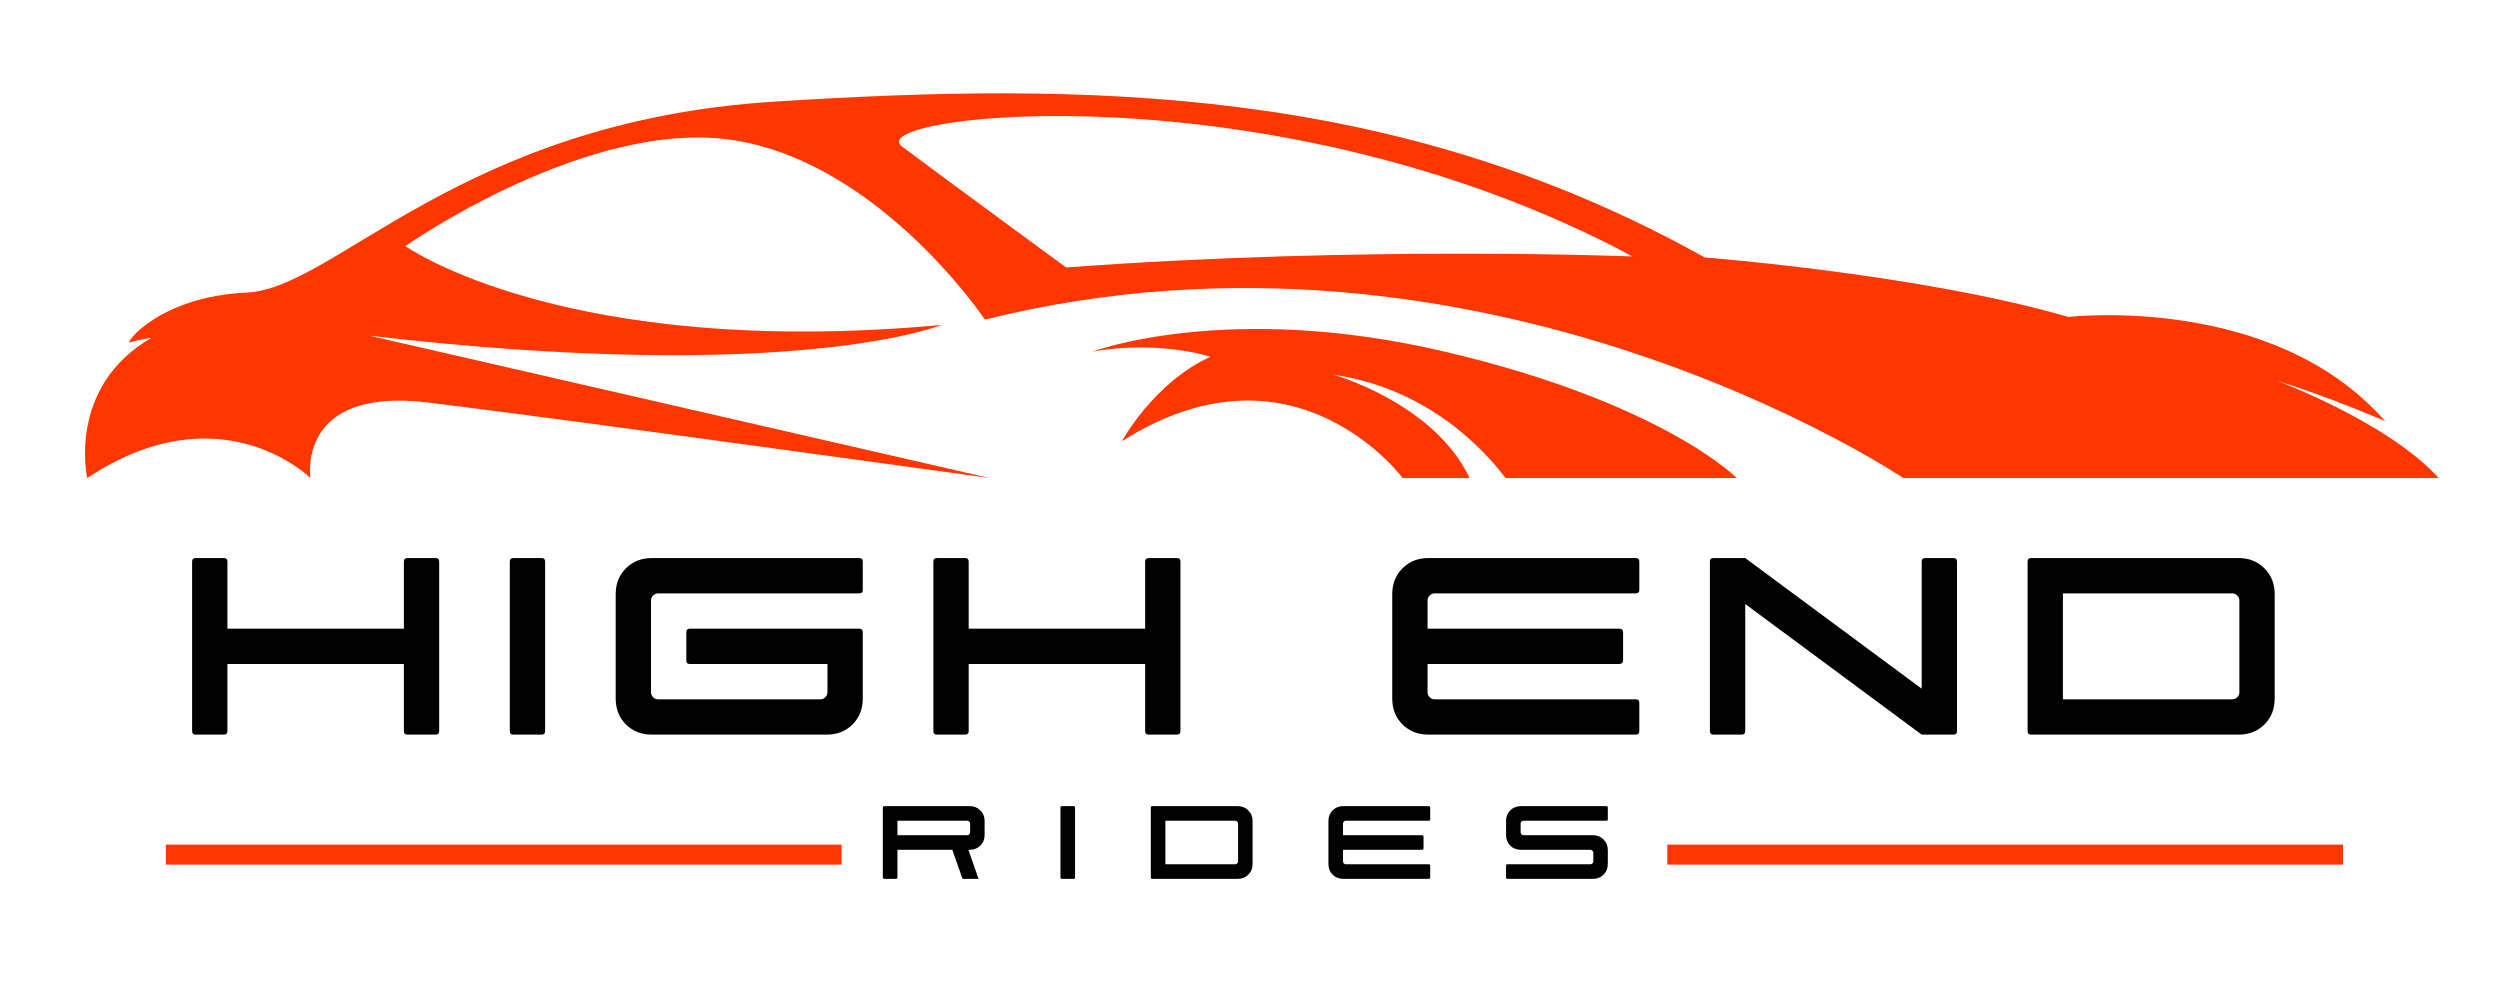
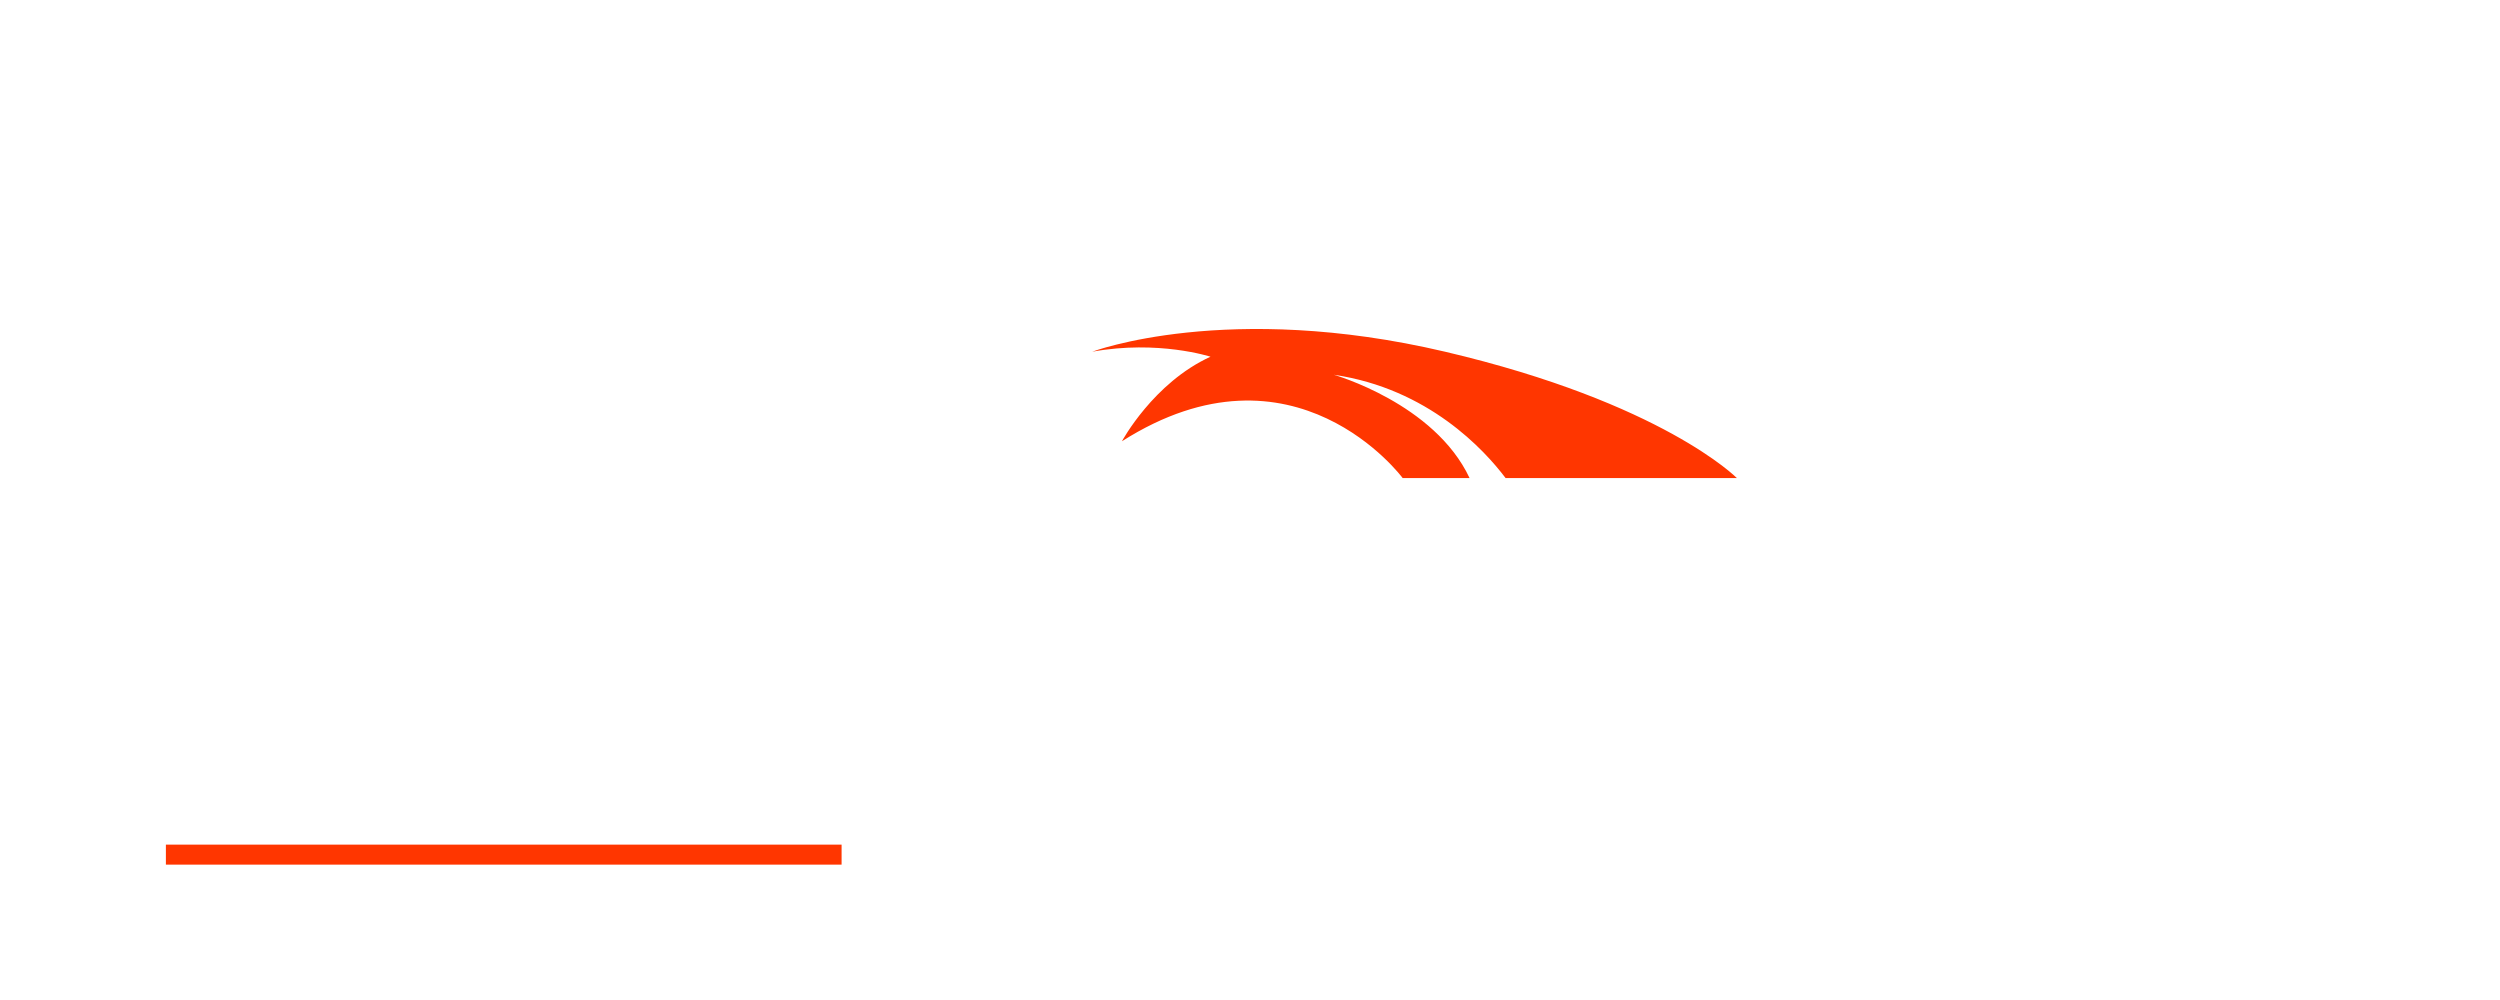
<svg xmlns="http://www.w3.org/2000/svg" width="500" zoomAndPan="magnify" viewBox="0 0 375 150" height="200" preserveAspectRatio="xMidYMid meet" version="1.2">
  <defs>
    <clipPath id="90b24c1aae">
      <path d="M 0.078 16 L 38 16 L 38 44 L 0.078 44 Z M 0.078 16 " />
    </clipPath>
    <clipPath id="45bb6ef928">
-       <rect x="0" width="325" y="0" height="55" />
-     </clipPath>
+       </clipPath>
    <clipPath id="d3cc6709e9">
-       <rect x="0" width="123" y="0" height="23" />
-     </clipPath>
+       </clipPath>
    <clipPath id="0169995005">
      <path d="M 163 49 L 261 49 L 261 71.988 L 163 71.988 Z M 163 49 " />
    </clipPath>
    <clipPath id="dab9352c42">
-       <path d="M 12 14 L 365.844 14 L 365.844 71.988 L 12 71.988 Z M 12 14 " />
-     </clipPath>
+       </clipPath>
  </defs>
  <g id="b0a50391b0">
    <g transform="matrix(1,0,0,1,28,67)">
      <g clip-path="url(#45bb6ef928)">
        <g clip-rule="nonzero" clip-path="url(#90b24c1aae)">
          <g style="fill:#000000;fill-opacity:1;">
            <g transform="translate(0.817, 43.194)">
              <path style="stroke:none" d="M 0.531 0 C 0.176 0 0 -0.176 0 -0.531 L 0 -25.953 C 0 -26.305 0.176 -26.484 0.531 -26.484 L 4.766 -26.484 C 5.117 -26.484 5.297 -26.305 5.297 -25.953 L 5.297 -15.891 L 31.766 -15.891 L 31.766 -25.953 C 31.766 -26.305 31.941 -26.484 32.297 -26.484 L 36.531 -26.484 C 36.883 -26.484 37.062 -26.305 37.062 -25.953 L 37.062 -0.531 C 37.062 -0.176 36.883 0 36.531 0 L 32.297 0 C 31.941 0 31.766 -0.176 31.766 -0.531 L 31.766 -10.594 L 5.297 -10.594 L 5.297 -0.531 C 5.297 -0.176 5.117 0 4.766 0 Z M 0.531 0 " />
            </g>
          </g>
        </g>
        <g style="fill:#000000;fill-opacity:1;">
          <g transform="translate(48.469, 43.194)">
            <path style="stroke:none" d="M 0.531 0 C 0.176 0 0 -0.176 0 -0.531 L 0 -25.953 C 0 -26.305 0.176 -26.484 0.531 -26.484 L 4.766 -26.484 C 5.117 -26.484 5.297 -26.305 5.297 -25.953 L 5.297 -0.531 C 5.297 -0.176 5.117 0 4.766 0 Z M 0.531 0 " />
          </g>
        </g>
        <g style="fill:#000000;fill-opacity:1;">
          <g transform="translate(64.354, 43.194)">
            <path style="stroke:none" d="M 5.406 0 C 3.852 0 2.562 -0.508 1.531 -1.531 C 0.508 -2.562 0 -3.852 0 -5.406 L 0 -21.078 C 0 -22.629 0.508 -23.914 1.531 -24.938 C 2.562 -25.969 3.852 -26.484 5.406 -26.484 L 36.531 -26.484 C 36.883 -26.484 37.062 -26.305 37.062 -25.953 L 37.062 -21.703 C 37.062 -21.359 36.883 -21.188 36.531 -21.188 L 6.359 -21.188 C 6.078 -21.188 5.828 -21.078 5.609 -20.859 C 5.398 -20.648 5.297 -20.406 5.297 -20.125 L 5.297 -6.359 C 5.297 -6.078 5.398 -5.828 5.609 -5.609 C 5.828 -5.398 6.078 -5.297 6.359 -5.297 L 30.719 -5.297 C 31 -5.297 31.242 -5.398 31.453 -5.609 C 31.66 -5.828 31.766 -6.078 31.766 -6.359 L 31.766 -10.594 L 11.125 -10.594 C 10.77 -10.594 10.594 -10.77 10.594 -11.125 L 10.594 -15.359 C 10.594 -15.711 10.77 -15.891 11.125 -15.891 L 36.531 -15.891 C 36.883 -15.891 37.062 -15.711 37.062 -15.359 L 37.062 -5.406 C 37.062 -3.852 36.551 -2.562 35.531 -1.531 C 34.508 -0.508 33.223 0 31.672 0 Z M 5.406 0 " />
          </g>
        </g>
        <g style="fill:#000000;fill-opacity:1;">
          <g transform="translate(112.005, 43.194)">
-             <path style="stroke:none" d="M 0.531 0 C 0.176 0 0 -0.176 0 -0.531 L 0 -25.953 C 0 -26.305 0.176 -26.484 0.531 -26.484 L 4.766 -26.484 C 5.117 -26.484 5.297 -26.305 5.297 -25.953 L 5.297 -15.891 L 31.766 -15.891 L 31.766 -25.953 C 31.766 -26.305 31.941 -26.484 32.297 -26.484 L 36.531 -26.484 C 36.883 -26.484 37.062 -26.305 37.062 -25.953 L 37.062 -0.531 C 37.062 -0.176 36.883 0 36.531 0 L 32.297 0 C 31.941 0 31.766 -0.176 31.766 -0.531 L 31.766 -10.594 L 5.297 -10.594 L 5.297 -0.531 C 5.297 -0.176 5.117 0 4.766 0 Z M 0.531 0 " />
-           </g>
+             </g>
        </g>
        <g style="fill:#000000;fill-opacity:1;">
          <g transform="translate(159.657, 43.194)">
            <path style="stroke:none" d="" />
          </g>
        </g>
        <g style="fill:#000000;fill-opacity:1;">
          <g transform="translate(180.836, 43.194)">
            <path style="stroke:none" d="M 5.406 0 C 3.852 0 2.562 -0.508 1.531 -1.531 C 0.508 -2.562 0 -3.852 0 -5.406 L 0 -21.078 C 0 -22.629 0.508 -23.914 1.531 -24.938 C 2.562 -25.969 3.852 -26.484 5.406 -26.484 L 36.531 -26.484 C 36.883 -26.484 37.062 -26.305 37.062 -25.953 L 37.062 -21.703 C 37.062 -21.359 36.883 -21.188 36.531 -21.188 L 6.359 -21.188 C 6.078 -21.188 5.828 -21.078 5.609 -20.859 C 5.398 -20.648 5.297 -20.406 5.297 -20.125 L 5.297 -15.891 L 34 -15.891 C 34.414 -15.891 34.625 -15.711 34.625 -15.359 L 34.625 -11.125 C 34.625 -10.77 34.414 -10.594 34 -10.594 L 5.297 -10.594 L 5.297 -6.359 C 5.297 -6.078 5.398 -5.828 5.609 -5.609 C 5.828 -5.398 6.078 -5.297 6.359 -5.297 L 36.531 -5.297 C 36.883 -5.297 37.062 -5.117 37.062 -4.766 L 37.062 -0.531 C 37.062 -0.176 36.883 0 36.531 0 Z M 5.406 0 " />
          </g>
        </g>
        <g style="fill:#000000;fill-opacity:1;">
          <g transform="translate(228.488, 43.194)">
            <path style="stroke:none" d="M 36.531 0 L 31.766 0 L 5.297 -19.594 L 5.297 -0.531 C 5.297 -0.176 5.117 0 4.766 0 L 0.531 0 C 0.176 0 0 -0.176 0 -0.531 L 0 -25.953 C 0 -26.305 0.176 -26.484 0.531 -26.484 L 5.297 -26.484 L 31.766 -6.891 L 31.766 -25.953 C 31.766 -26.305 31.941 -26.484 32.297 -26.484 L 36.531 -26.484 C 36.883 -26.484 37.062 -26.305 37.062 -25.953 L 37.062 -0.531 C 37.062 -0.176 36.883 0 36.531 0 Z M 36.531 0 " />
          </g>
        </g>
        <g style="fill:#000000;fill-opacity:1;">
          <g transform="translate(276.14, 43.194)">
            <path style="stroke:none" d="M 0.531 0 C 0.176 0 0 -0.176 0 -0.531 L 0 -25.953 C 0 -26.305 0.176 -26.484 0.531 -26.484 L 31.672 -26.484 C 33.223 -26.484 34.508 -25.969 35.531 -24.938 C 36.551 -23.914 37.062 -22.629 37.062 -21.078 L 37.062 -5.406 C 37.062 -3.852 36.551 -2.562 35.531 -1.531 C 34.508 -0.508 33.223 0 31.672 0 Z M 5.297 -5.297 L 30.719 -5.297 C 31 -5.297 31.242 -5.398 31.453 -5.609 C 31.66 -5.828 31.766 -6.078 31.766 -6.359 L 31.766 -20.125 C 31.766 -20.406 31.66 -20.648 31.453 -20.859 C 31.242 -21.078 31 -21.188 30.719 -21.188 L 5.297 -21.188 Z M 5.297 -5.297 " />
          </g>
        </g>
      </g>
    </g>
    <g transform="matrix(1,0,0,1,131,114)">
      <g clip-path="url(#d3cc6709e9)">
        <g style="fill:#000000;fill-opacity:1;">
          <g transform="translate(1.426, 17.827)">
            <path style="stroke:none" d="M 0.219 0 C 0.07 0 0 -0.07 0 -0.219 L 0 -10.688 C 0 -10.832 0.07 -10.906 0.219 -10.906 L 13.047 -10.906 C 13.68 -10.906 14.207 -10.691 14.625 -10.266 C 15.051 -9.848 15.266 -9.32 15.266 -8.688 L 15.266 -6.594 C 15.266 -5.945 15.051 -5.41 14.625 -4.984 C 14.207 -4.566 13.68 -4.359 13.047 -4.359 L 12.828 -4.359 L 14.359 0 L 11.953 0 L 10.422 -4.359 L 2.188 -4.359 L 2.188 -0.219 C 2.188 -0.07 2.113 0 1.969 0 Z M 2.188 -6.547 L 12.656 -6.547 C 12.77 -6.547 12.867 -6.586 12.953 -6.672 C 13.047 -6.766 13.094 -6.867 13.094 -6.984 L 13.094 -8.281 C 13.094 -8.406 13.047 -8.508 12.953 -8.594 C 12.867 -8.676 12.77 -8.719 12.656 -8.719 L 2.188 -8.719 Z M 2.188 -6.547 " />
          </g>
        </g>
        <g style="fill:#000000;fill-opacity:1;">
          <g transform="translate(28.069, 17.827)">
            <path style="stroke:none" d="M 0.219 0 C 0.07 0 0 -0.07 0 -0.219 L 0 -10.688 C 0 -10.832 0.07 -10.906 0.219 -10.906 L 1.969 -10.906 C 2.113 -10.906 2.188 -10.832 2.188 -10.688 L 2.188 -0.219 C 2.188 -0.07 2.113 0 1.969 0 Z M 0.219 0 " />
          </g>
        </g>
        <g style="fill:#000000;fill-opacity:1;">
          <g transform="translate(41.621, 17.827)">
            <path style="stroke:none" d="M 0.219 0 C 0.07 0 0 -0.07 0 -0.219 L 0 -10.688 C 0 -10.832 0.07 -10.906 0.219 -10.906 L 13.047 -10.906 C 13.68 -10.906 14.207 -10.691 14.625 -10.266 C 15.051 -9.848 15.266 -9.32 15.266 -8.688 L 15.266 -2.219 C 15.266 -1.582 15.051 -1.051 14.625 -0.625 C 14.207 -0.207 13.68 0 13.047 0 Z M 2.188 -2.188 L 12.656 -2.188 C 12.77 -2.188 12.867 -2.227 12.953 -2.312 C 13.047 -2.395 13.094 -2.5 13.094 -2.625 L 13.094 -8.281 C 13.094 -8.406 13.047 -8.508 12.953 -8.594 C 12.867 -8.676 12.77 -8.719 12.656 -8.719 L 2.188 -8.719 Z M 2.188 -2.188 " />
          </g>
        </g>
        <g style="fill:#000000;fill-opacity:1;">
          <g transform="translate(68.264, 17.827)">
            <path style="stroke:none" d="M 2.219 0 C 1.582 0 1.051 -0.207 0.625 -0.625 C 0.207 -1.051 0 -1.582 0 -2.219 L 0 -8.688 C 0 -9.32 0.207 -9.848 0.625 -10.266 C 1.051 -10.691 1.582 -10.906 2.219 -10.906 L 15.047 -10.906 C 15.191 -10.906 15.266 -10.832 15.266 -10.688 L 15.266 -8.938 C 15.266 -8.789 15.191 -8.719 15.047 -8.719 L 2.625 -8.719 C 2.5 -8.719 2.395 -8.676 2.312 -8.594 C 2.227 -8.508 2.188 -8.406 2.188 -8.281 L 2.188 -6.547 L 14 -6.547 C 14.176 -6.547 14.266 -6.473 14.266 -6.328 L 14.266 -4.578 C 14.266 -4.43 14.176 -4.359 14 -4.359 L 2.188 -4.359 L 2.188 -2.625 C 2.188 -2.5 2.227 -2.395 2.312 -2.312 C 2.395 -2.227 2.5 -2.188 2.625 -2.188 L 15.047 -2.188 C 15.191 -2.188 15.266 -2.113 15.266 -1.969 L 15.266 -0.219 C 15.266 -0.07 15.191 0 15.047 0 Z M 2.219 0 " />
          </g>
        </g>
        <g style="fill:#000000;fill-opacity:1;">
          <g transform="translate(94.907, 17.827)">
            <path style="stroke:none" d="M 0.219 0 C 0.07 0 0 -0.07 0 -0.219 L 0 -1.969 C 0 -2.113 0.07 -2.188 0.219 -2.188 L 12.656 -2.188 C 12.77 -2.188 12.867 -2.227 12.953 -2.312 C 13.047 -2.395 13.094 -2.5 13.094 -2.625 L 13.094 -3.922 C 13.094 -4.035 13.047 -4.133 12.953 -4.219 C 12.867 -4.312 12.77 -4.359 12.656 -4.359 L 2.219 -4.359 C 1.582 -4.359 1.051 -4.566 0.625 -4.984 C 0.207 -5.41 0 -5.945 0 -6.594 L 0 -8.688 C 0 -9.32 0.207 -9.848 0.625 -10.266 C 1.051 -10.691 1.582 -10.906 2.219 -10.906 L 15.047 -10.906 C 15.191 -10.906 15.266 -10.832 15.266 -10.688 L 15.266 -8.938 C 15.266 -8.789 15.191 -8.719 15.047 -8.719 L 2.625 -8.719 C 2.5 -8.719 2.395 -8.676 2.312 -8.594 C 2.227 -8.508 2.188 -8.406 2.188 -8.281 L 2.188 -6.984 C 2.188 -6.867 2.227 -6.766 2.312 -6.672 C 2.395 -6.586 2.5 -6.547 2.625 -6.547 L 13.047 -6.547 C 13.68 -6.547 14.207 -6.332 14.625 -5.906 C 15.051 -5.488 15.266 -4.957 15.266 -4.312 L 15.266 -2.219 C 15.266 -1.582 15.051 -1.051 14.625 -0.625 C 14.207 -0.207 13.68 0 13.047 0 Z M 0.219 0 " />
          </g>
        </g>
      </g>
    </g>
    <g clip-rule="nonzero" clip-path="url(#0169995005)">
      <path style=" stroke:none;fill-rule:nonzero;fill:#ff3600;fill-opacity:1;" d="M 163.828 52.758 C 163.828 52.758 184.129 45.086 216.766 52.758 C 249.398 60.426 260.527 71.707 260.527 71.707 L 225.836 71.707 C 222.668 67.504 214.238 58.289 200.07 56.215 C 200.07 56.215 215.176 60.496 220.434 71.707 L 210.398 71.707 C 210.398 71.707 194.156 49.746 168.289 66.191 C 168.289 66.191 173 57.418 181.574 53.508 C 181.574 53.508 173.754 50.953 163.828 52.758 " />
    </g>
    <g clip-rule="nonzero" clip-path="url(#dab9352c42)">
      <path style=" stroke:none;fill-rule:nonzero;fill:#ff3600;fill-opacity:1;" d="M 244.887 38.469 C 244.887 38.469 204.281 36.816 159.918 40.121 C 159.918 40.121 141.719 26.789 135.305 21.977 C 128.887 17.164 191.348 9.746 244.887 38.469 Z M 13.086 71.707 C 33.137 58.371 46.574 71.707 46.574 71.707 C 46.574 71.707 44.367 57.969 64.219 60.375 C 84.07 62.781 148.438 71.707 148.438 71.707 L 55.395 50.352 C 119.16 57.77 141.219 48.746 141.219 48.746 C 84.648 53.926 60.809 36.914 60.809 36.914 C 60.809 36.914 88.48 17.465 110.34 21.074 C 132.195 24.684 147.734 47.941 147.734 47.941 C 222.629 29.297 285.492 71.707 285.492 71.707 L 365.801 71.707 C 358.18 63.285 341.438 57.066 341.438 57.066 C 350.059 59.773 357.777 63.184 357.777 63.184 C 340.934 43.934 310.258 47.543 310.258 47.543 C 288.199 41.125 255.715 38.621 255.715 38.621 C 209.395 12.754 162.875 12.254 115.953 15.258 C 69.031 18.266 50.281 43.281 37.047 43.883 C 23.812 44.484 18.602 51.652 19.504 51.352 C 20.406 51.051 22.762 50.648 22.762 50.648 C 9.977 58.02 13.086 71.707 13.086 71.707 " />
    </g>
-     <path style="fill:none;stroke-width:4;stroke-linecap:butt;stroke-linejoin:miter;stroke:#ff3600;stroke-opacity:1;stroke-miterlimit:4;" d="M -0.002 1.998 L 135.138 1.998 " transform="matrix(0.75,0,0,0.75,250.099,126.696)" />
    <path style="fill:none;stroke-width:4;stroke-linecap:butt;stroke-linejoin:miter;stroke:#ff3600;stroke-opacity:1;stroke-miterlimit:4;" d="M 0 1.998 L 135.141 1.998 " transform="matrix(0.75,0,0,0.75,24.883,126.696)" />
  </g>
</svg>